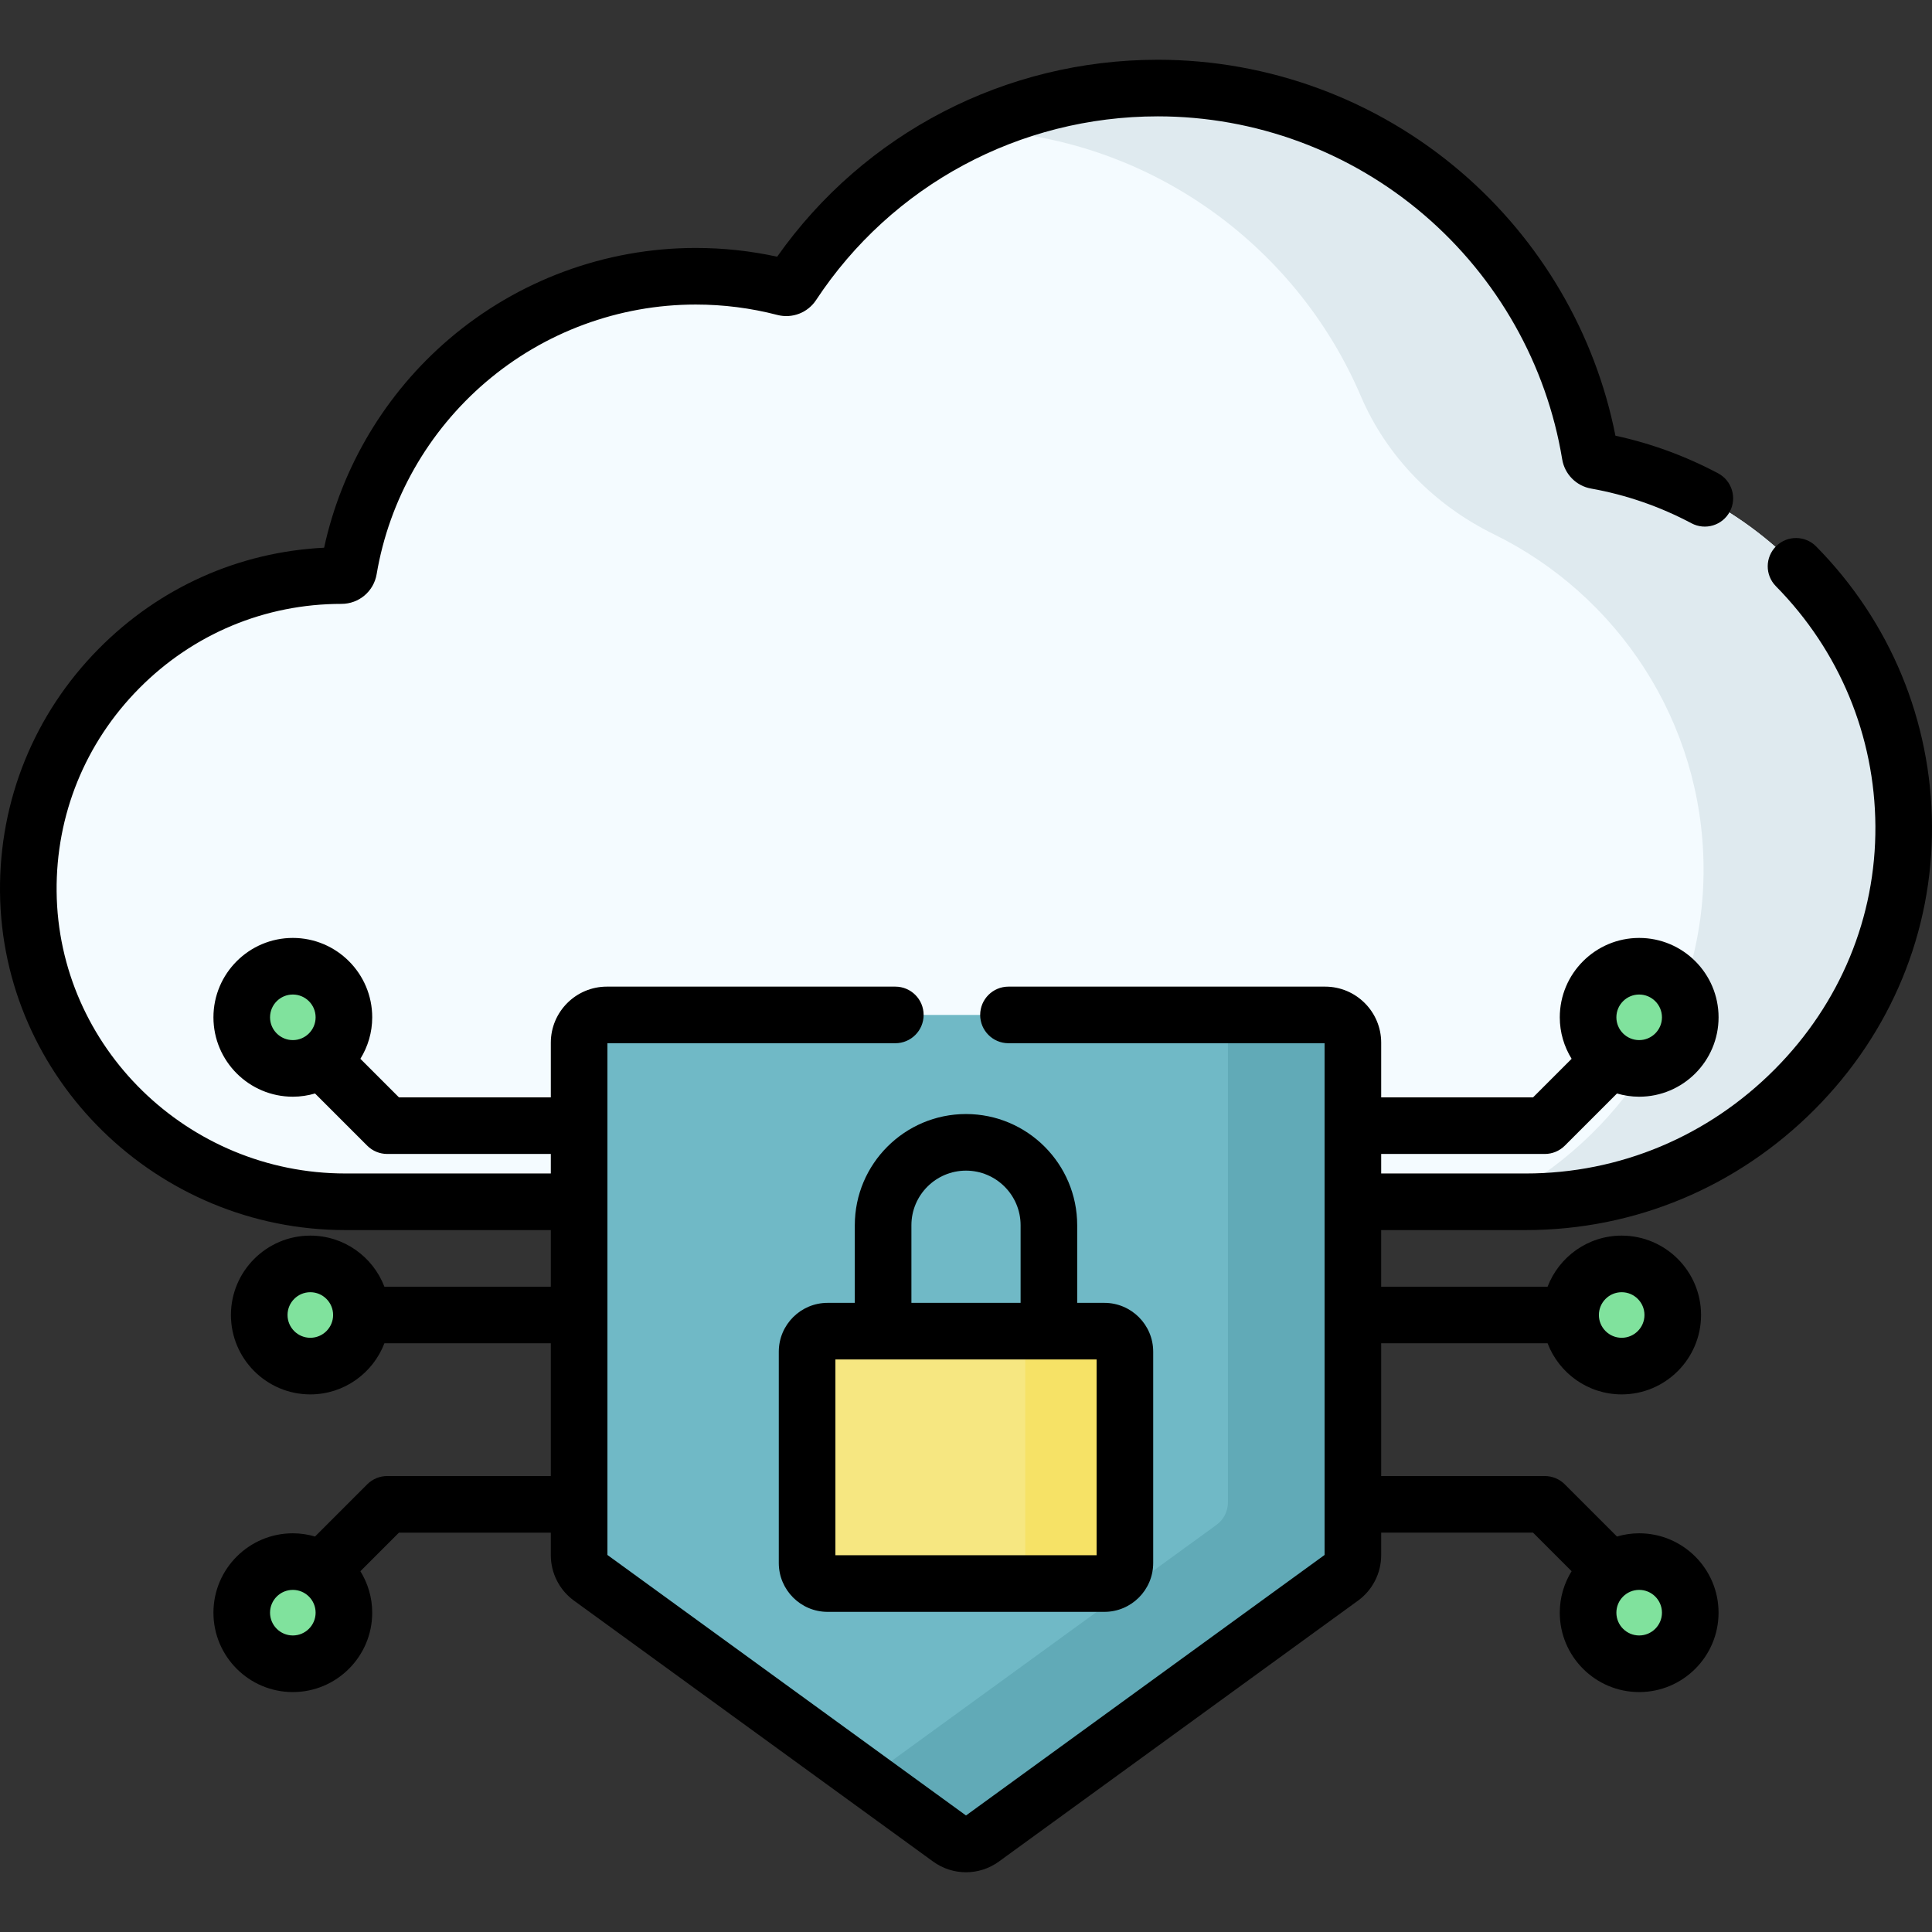
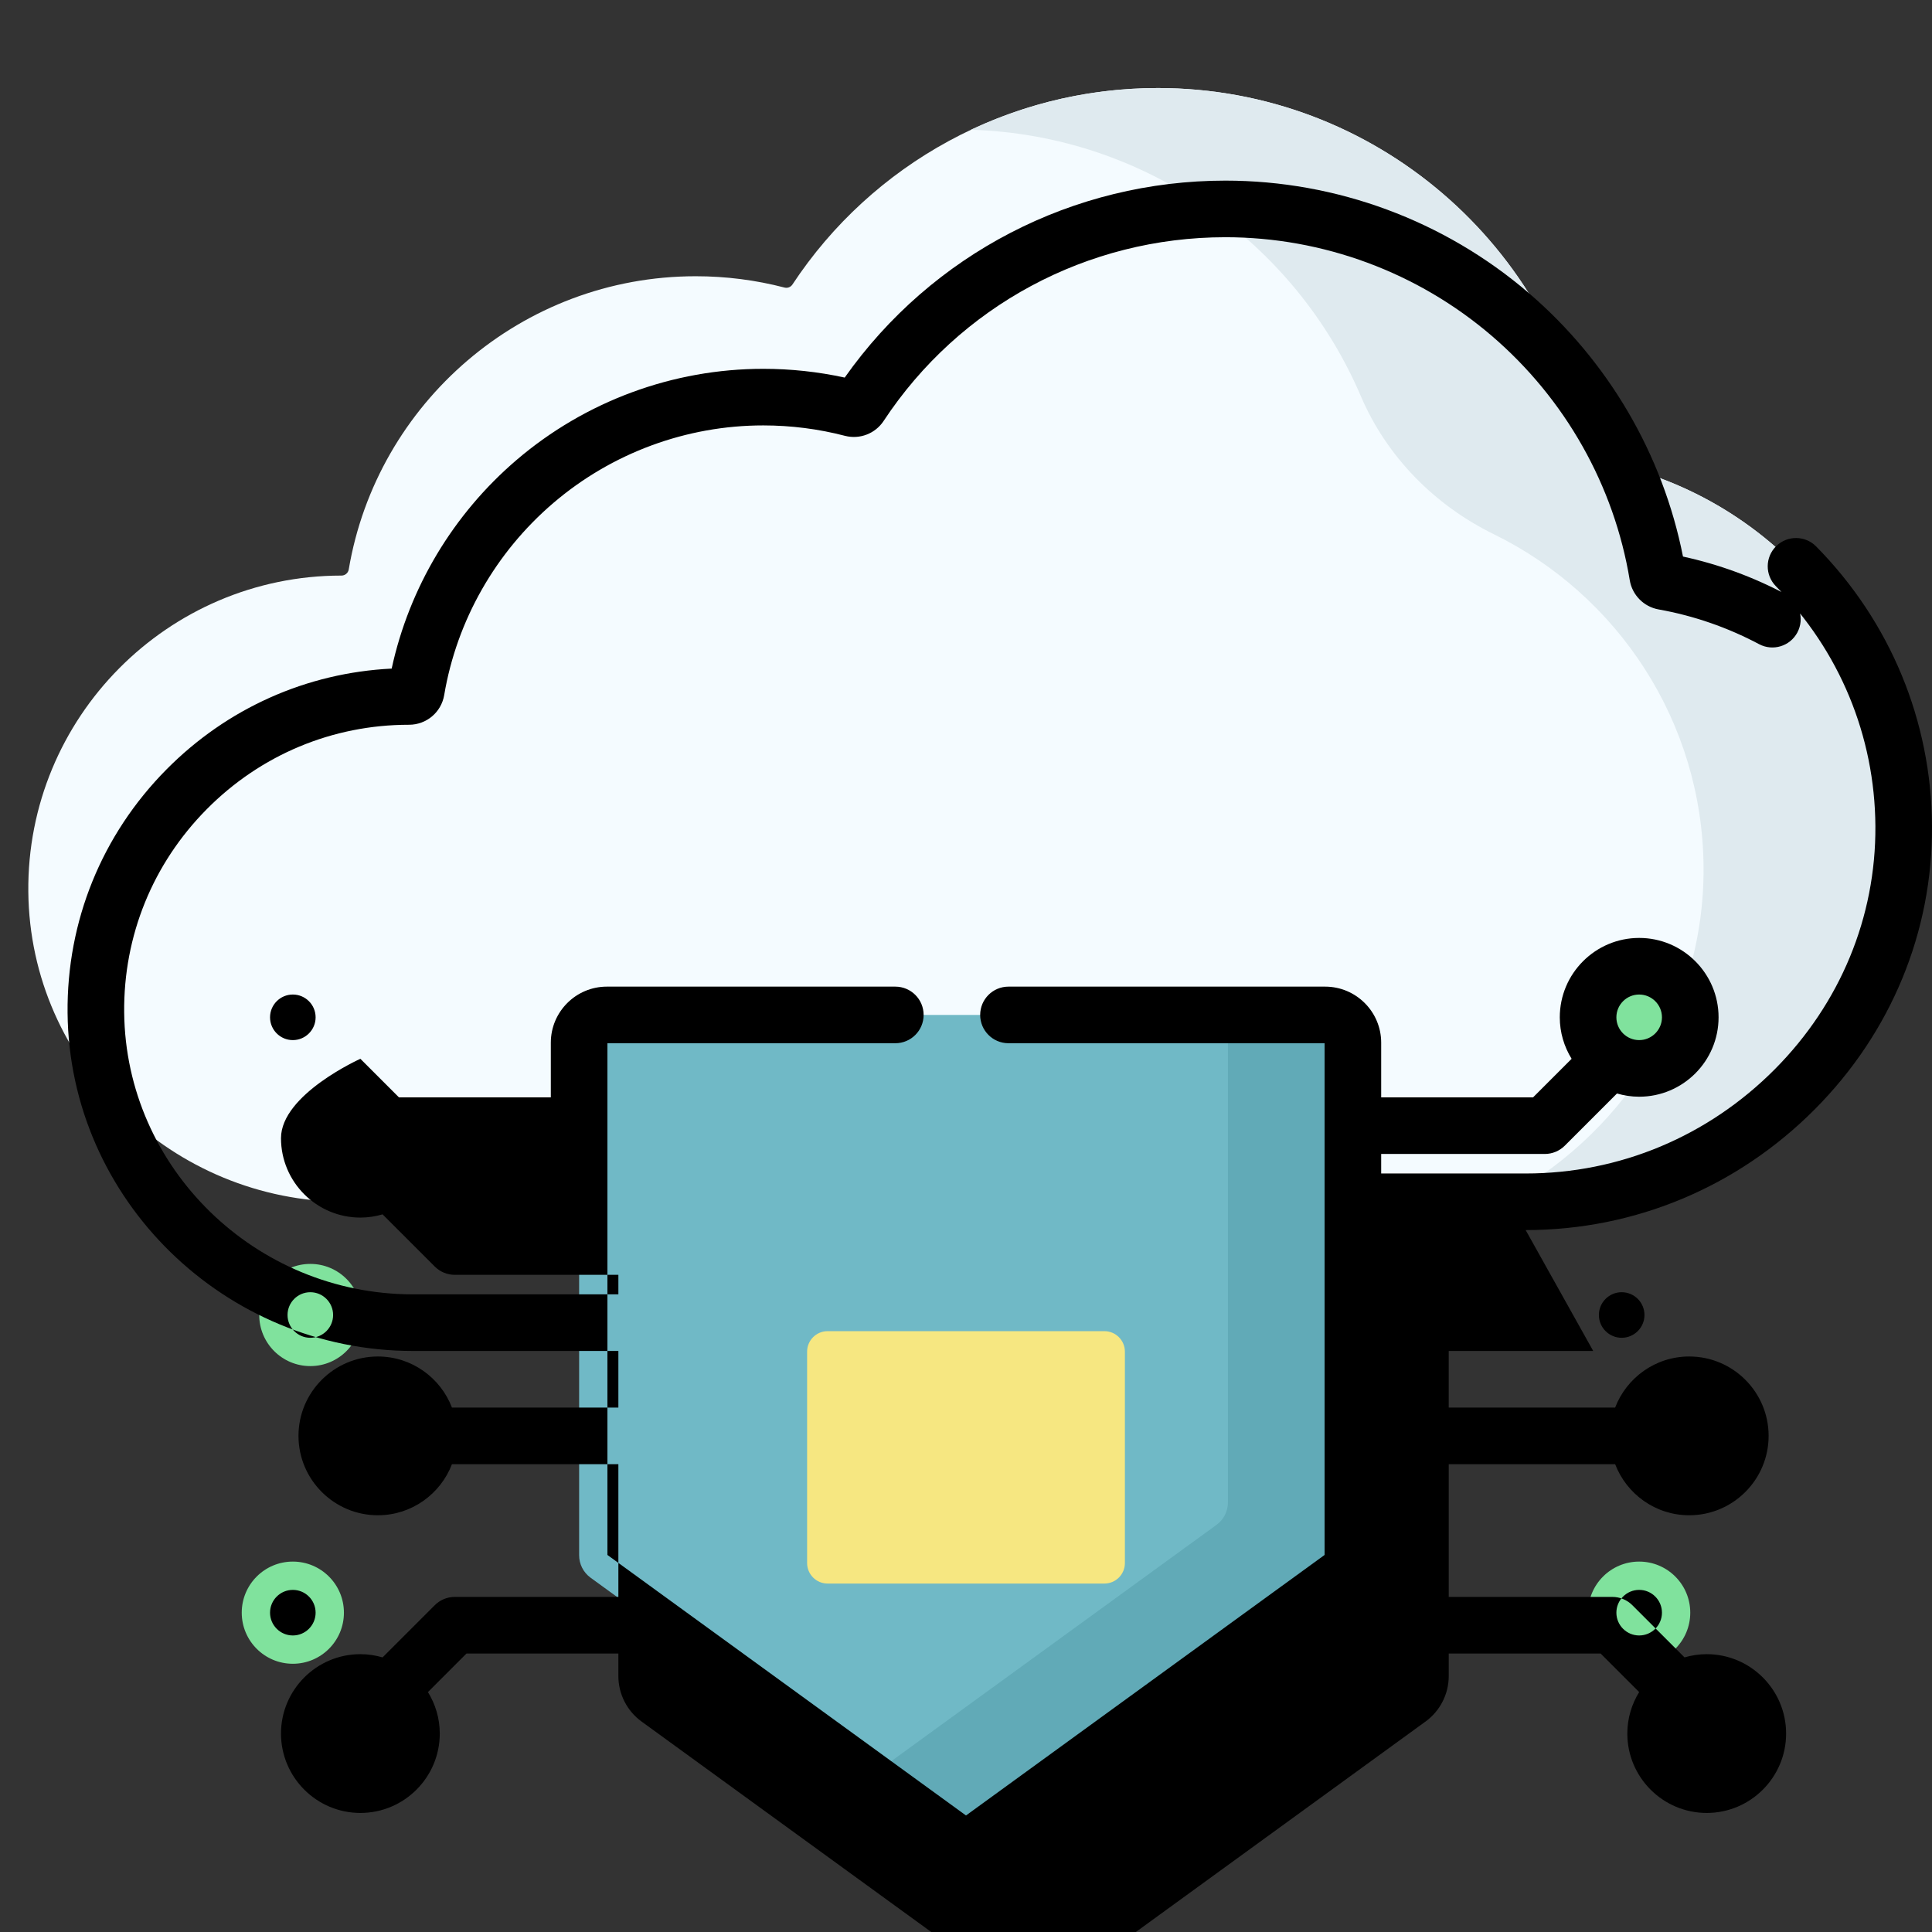
<svg xmlns="http://www.w3.org/2000/svg" id="Capa_1" enable-background="new 0 0 512 512" height="512" viewBox="0 0 512 512" width="512">
  <rect x="0" y="0" width="512" height="512" fill="#333333" stroke="none" />
  <g>
    <path d="m306.842 23.333c57.569 0 105.487 42.123 114.555 97.163.134.814.763 1.449 1.575 1.594 46.085 8.225 81.221 48.453 81.526 96.792.346 54.781-45.401 99.602-100.182 99.602h-312.784c-45.682 0-83.586-36.477-84.028-82.157-.446-46.126 36.947-83.793 82.97-83.793h.017c.96 0 1.772-.685 1.932-1.632 7.428-44.039 45.837-77.695 91.956-77.695 8.012 0 15.901 1.014 23.52 2.998.806.21 1.647-.112 2.105-.807 21.102-32.004 57.121-52.065 96.838-52.065z" fill="#f4fbff" />
    <g>
      <path d="m422.973 122.091c-.813-.145-1.442-.781-1.576-1.596-9.069-55.039-56.986-97.162-114.555-97.162-17.552 0-34.379 3.924-49.518 11.059 46.381 1.388 86.015 30.111 103.305 70.573 6.866 16.068 19.564 28.927 35.256 36.613 32.706 16.019 55.332 49.555 55.577 88.304.243 38.471-22.247 72.029-54.634 88.602h7.489c55.103 0 100.53-44.5 100.182-99.602-.307-48.339-35.442-88.566-81.526-96.791z" fill="#dfeaef" />
    </g>
    <g>
      <g>
        <path d="m260.321 487.253 95.174-69.148c1.904-1.383 3.031-3.595 3.031-5.948v-135.837c0-4.06-3.292-7.352-7.352-7.352h-190.348c-4.06 0-7.352 3.292-7.352 7.352v135.837c0 2.353 1.127 4.565 3.031 5.948l95.174 69.148c2.576 1.872 6.066 1.872 8.642 0z" fill="#70b9c6" />
        <path d="m351.174 268.968h-25.758v129.189c0 2.353-1.127 4.565-3.031 5.948l-92.576 67.26 21.868 15.888c2.577 1.872 6.066 1.872 8.643 0l95.174-69.148c1.904-1.383 3.031-3.595 3.031-5.948v-135.837c.001-4.061-3.29-7.352-7.351-7.352z" fill="#61aab7" />
        <g>
          <path d="m292.67 419.659h-73.34c-3.004 0-5.44-2.435-5.44-5.44v-56.01c0-3.004 2.435-5.44 5.44-5.44h73.34c3.004 0 5.44 2.435 5.44 5.44v56.01c0 3.005-2.436 5.44-5.44 5.44z" fill="#f6e781" />
-           <path d="m292.67 352.77h-26.402c3.004 0 5.44 2.435 5.44 5.44v56.01c0 3.004-2.435 5.44-5.44 5.44h26.402c3.004 0 5.44-2.435 5.44-5.44v-56.01c0-3.005-2.436-5.44-5.44-5.44z" fill="#f6e266" />
        </g>
      </g>
      <g>
        <g>
          <g>
            <g>
              <circle cx="434.397" cy="269.6" fill="#80e29d" r="13.539" />
            </g>
            <g>
              <circle cx="434.397" cy="427.376" fill="#80e29d" r="13.539" />
            </g>
          </g>
          <g>
-             <circle cx="429.761" cy="348.488" fill="#80e29d" r="13.539" />
-           </g>
+             </g>
        </g>
        <g>
          <g>
            <g>
-               <circle cx="77.603" cy="269.6" fill="#80e29d" r="13.539" />
-             </g>
+               </g>
            <g>
              <circle cx="77.603" cy="427.376" fill="#80e29d" r="13.539" />
            </g>
          </g>
          <g>
            <circle cx="82.238" cy="348.488" fill="#80e29d" r="13.539" />
          </g>
        </g>
      </g>
    </g>
    <g>
-       <path d="m404.316 325.985c28.899 0 56.134-11.39 76.685-32.071 20.167-20.295 31.175-46.958 30.997-75.077-.176-27.838-11.076-54.126-30.693-74.021-2.91-2.95-7.659-2.982-10.606-.075-2.949 2.908-2.983 7.657-.075 10.606 16.857 17.097 26.225 39.678 26.375 63.585.152 24.095-9.308 46.97-26.637 64.409-17.715 17.827-41.17 27.645-66.045 27.645h-38.29v-5.172h43.355c1.989 0 3.896-.79 5.304-2.196l13.83-13.83c1.869.546 3.839.853 5.882.853 11.601 0 21.039-9.438 21.039-21.039s-9.438-21.039-21.039-21.039-21.039 9.438-21.039 21.039c0 4.032 1.16 7.79 3.135 10.994l-10.218 10.219h-40.249v-14.495c0-8.189-6.662-14.852-14.852-14.852h-83.919c-4.143 0-7.5 3.357-7.5 7.5s3.357 7.5 7.5 7.5h83.771v135.613l-95.027 69.041-95.027-69.041v-135.613h76.296c4.143 0 7.5-3.357 7.5-7.5s-3.357-7.5-7.5-7.5h-76.443c-8.189 0-14.853 6.662-14.853 14.852v14.493h-40.248l-10.219-10.219c1.975-3.204 3.135-6.961 3.135-10.993 0-11.601-9.438-21.039-21.038-21.039s-21.039 9.438-21.039 21.039 9.438 21.039 21.039 21.039c2.043 0 4.013-.307 5.882-.853l13.83 13.83c1.407 1.406 3.314 2.196 5.304 2.196h43.354v5.172h-54.441c-41.8 0-76.13-33.523-76.527-74.729-.197-20.271 7.569-39.387 21.869-53.825 14.302-14.442 33.338-22.396 53.617-22.396 4.636 0 8.559-3.317 9.327-7.885 3.328-19.727 13.607-37.806 28.944-50.906 15.504-13.244 35.256-20.537 55.616-20.537 7.328 0 14.605.928 21.64 2.759 3.908 1.009 8.028-.572 10.248-3.939 20.104-30.49 53.964-48.693 90.576-48.693 25.857 0 50.924 9.282 70.583 26.136 19.452 16.676 32.439 39.67 36.571 64.744.648 3.942 3.728 7.062 7.658 7.761 9.284 1.656 18.242 4.754 26.626 9.206 3.659 1.939 8.198.551 10.142-3.106 1.942-3.658.552-8.199-3.106-10.142-8.611-4.572-17.746-7.919-27.21-9.971-5.35-27.064-19.78-51.76-40.917-69.881-22.377-19.183-50.911-29.747-80.347-29.747-40.355 0-77.777 19.438-100.89 52.196-7.058-1.542-14.297-2.322-21.574-2.322-23.93 0-47.141 8.569-65.358 24.13-16.835 14.38-28.481 33.881-33.125 55.311-22.575 1.12-43.619 10.51-59.68 26.727-17.137 17.304-26.446 40.219-26.211 64.524.478 49.397 41.536 89.585 91.527 89.585h54.441v15.003h-44.102c-3.03-7.903-10.676-13.538-19.632-13.538-11.601 0-21.039 9.438-21.039 21.038s9.438 21.039 21.039 21.039c8.956 0 16.602-5.636 19.632-13.539h44.102v35.176h-43.354c-1.989 0-3.896.79-5.304 2.196l-13.83 13.83c-1.869-.546-3.839-.853-5.882-.853-11.601 0-21.039 9.438-21.039 21.039s9.438 21.039 21.039 21.039 21.038-9.438 21.038-21.039c0-4.032-1.16-7.789-3.135-10.993l10.219-10.219h40.248v5.993c0 4.74 2.289 9.232 6.123 12.016l95.174 69.149c2.611 1.896 5.67 2.845 8.729 2.845 3.06 0 6.12-.949 8.73-2.846l95.173-69.147c3.834-2.784 6.123-7.276 6.123-12.017v-5.993h40.249l10.218 10.219c-1.975 3.204-3.135 6.962-3.135 10.994 0 11.601 9.438 21.039 21.039 21.039s21.039-9.438 21.039-21.039-9.438-21.039-21.039-21.039c-2.043 0-4.013.307-5.882.853l-13.83-13.83c-1.407-1.406-3.314-2.196-5.304-2.196h-43.355v-35.176h44.102c3.03 7.903 10.677 13.539 19.633 13.539 11.601 0 21.039-9.438 21.039-21.039s-9.438-21.038-21.039-21.038c-8.956 0-16.603 5.635-19.633 13.538h-44.103v-15.003h38.293zm30.081-62.424c3.33 0 6.039 2.709 6.039 6.039s-2.709 6.039-6.039 6.039-6.039-2.709-6.039-6.039 2.709-6.039 6.039-6.039zm-362.833 6.039c0-3.33 2.709-6.039 6.039-6.039 3.329 0 6.038 2.709 6.038 6.039s-2.709 6.039-6.038 6.039c-3.33 0-6.039-2.709-6.039-6.039zm10.675 84.927c-3.33 0-6.039-2.709-6.039-6.039 0-3.329 2.709-6.038 6.039-6.038 3.329 0 6.038 2.709 6.038 6.038 0 3.33-2.709 6.039-6.038 6.039zm-4.636 78.888c-3.33 0-6.039-2.709-6.039-6.039s2.709-6.039 6.039-6.039c3.329 0 6.038 2.709 6.038 6.039s-2.709 6.039-6.038 6.039zm362.833-6.039c0 3.33-2.709 6.039-6.039 6.039s-6.039-2.709-6.039-6.039 2.709-6.039 6.039-6.039 6.039 2.709 6.039 6.039zm-10.675-84.926c3.33 0 6.039 2.709 6.039 6.038 0 3.33-2.709 6.039-6.039 6.039s-6.039-2.709-6.039-6.039c0-3.329 2.709-6.038 6.039-6.038z" />
-       <path d="m255.999 295.23c-16.248 0-29.467 13.219-29.467 29.468v20.572h-7.203c-7.135 0-12.939 5.805-12.939 12.939v56.01c0 7.136 5.805 12.94 12.939 12.94h73.34c7.136 0 12.94-5.805 12.94-12.94v-56.01c0-7.135-5.805-12.939-12.94-12.939h-7.202v-20.572c0-16.249-13.218-29.468-29.468-29.468zm-14.466 29.468c0-7.978 6.49-14.468 14.467-14.468 7.978 0 14.468 6.49 14.468 14.468v20.572h-28.935zm49.077 87.461h-69.22v-51.89h69.22z" />
+       <path d="m404.316 325.985c28.899 0 56.134-11.39 76.685-32.071 20.167-20.295 31.175-46.958 30.997-75.077-.176-27.838-11.076-54.126-30.693-74.021-2.91-2.95-7.659-2.982-10.606-.075-2.949 2.908-2.983 7.657-.075 10.606 16.857 17.097 26.225 39.678 26.375 63.585.152 24.095-9.308 46.97-26.637 64.409-17.715 17.827-41.17 27.645-66.045 27.645h-38.29v-5.172h43.355c1.989 0 3.896-.79 5.304-2.196l13.83-13.83c1.869.546 3.839.853 5.882.853 11.601 0 21.039-9.438 21.039-21.039s-9.438-21.039-21.039-21.039-21.039 9.438-21.039 21.039c0 4.032 1.16 7.79 3.135 10.994l-10.218 10.219h-40.249v-14.495c0-8.189-6.662-14.852-14.852-14.852h-83.919c-4.143 0-7.5 3.357-7.5 7.5s3.357 7.5 7.5 7.5h83.771v135.613l-95.027 69.041-95.027-69.041v-135.613h76.296c4.143 0 7.5-3.357 7.5-7.5s-3.357-7.5-7.5-7.5h-76.443c-8.189 0-14.853 6.662-14.853 14.852v14.493h-40.248l-10.219-10.219s-21.039 9.438-21.039 21.039 9.438 21.039 21.039 21.039c2.043 0 4.013-.307 5.882-.853l13.83 13.83c1.407 1.406 3.314 2.196 5.304 2.196h43.354v5.172h-54.441c-41.8 0-76.13-33.523-76.527-74.729-.197-20.271 7.569-39.387 21.869-53.825 14.302-14.442 33.338-22.396 53.617-22.396 4.636 0 8.559-3.317 9.327-7.885 3.328-19.727 13.607-37.806 28.944-50.906 15.504-13.244 35.256-20.537 55.616-20.537 7.328 0 14.605.928 21.64 2.759 3.908 1.009 8.028-.572 10.248-3.939 20.104-30.49 53.964-48.693 90.576-48.693 25.857 0 50.924 9.282 70.583 26.136 19.452 16.676 32.439 39.67 36.571 64.744.648 3.942 3.728 7.062 7.658 7.761 9.284 1.656 18.242 4.754 26.626 9.206 3.659 1.939 8.198.551 10.142-3.106 1.942-3.658.552-8.199-3.106-10.142-8.611-4.572-17.746-7.919-27.21-9.971-5.35-27.064-19.78-51.76-40.917-69.881-22.377-19.183-50.911-29.747-80.347-29.747-40.355 0-77.777 19.438-100.89 52.196-7.058-1.542-14.297-2.322-21.574-2.322-23.93 0-47.141 8.569-65.358 24.13-16.835 14.38-28.481 33.881-33.125 55.311-22.575 1.12-43.619 10.51-59.68 26.727-17.137 17.304-26.446 40.219-26.211 64.524.478 49.397 41.536 89.585 91.527 89.585h54.441v15.003h-44.102c-3.03-7.903-10.676-13.538-19.632-13.538-11.601 0-21.039 9.438-21.039 21.038s9.438 21.039 21.039 21.039c8.956 0 16.602-5.636 19.632-13.539h44.102v35.176h-43.354c-1.989 0-3.896.79-5.304 2.196l-13.83 13.83c-1.869-.546-3.839-.853-5.882-.853-11.601 0-21.039 9.438-21.039 21.039s9.438 21.039 21.039 21.039 21.038-9.438 21.038-21.039c0-4.032-1.16-7.789-3.135-10.993l10.219-10.219h40.248v5.993c0 4.74 2.289 9.232 6.123 12.016l95.174 69.149c2.611 1.896 5.67 2.845 8.729 2.845 3.06 0 6.12-.949 8.73-2.846l95.173-69.147c3.834-2.784 6.123-7.276 6.123-12.017v-5.993h40.249l10.218 10.219c-1.975 3.204-3.135 6.962-3.135 10.994 0 11.601 9.438 21.039 21.039 21.039s21.039-9.438 21.039-21.039-9.438-21.039-21.039-21.039c-2.043 0-4.013.307-5.882.853l-13.83-13.83c-1.407-1.406-3.314-2.196-5.304-2.196h-43.355v-35.176h44.102c3.03 7.903 10.677 13.539 19.633 13.539 11.601 0 21.039-9.438 21.039-21.039s-9.438-21.038-21.039-21.038c-8.956 0-16.603 5.635-19.633 13.538h-44.103v-15.003h38.293zm30.081-62.424c3.33 0 6.039 2.709 6.039 6.039s-2.709 6.039-6.039 6.039-6.039-2.709-6.039-6.039 2.709-6.039 6.039-6.039zm-362.833 6.039c0-3.33 2.709-6.039 6.039-6.039 3.329 0 6.038 2.709 6.038 6.039s-2.709 6.039-6.038 6.039c-3.33 0-6.039-2.709-6.039-6.039zm10.675 84.927c-3.33 0-6.039-2.709-6.039-6.039 0-3.329 2.709-6.038 6.039-6.038 3.329 0 6.038 2.709 6.038 6.038 0 3.33-2.709 6.039-6.038 6.039zm-4.636 78.888c-3.33 0-6.039-2.709-6.039-6.039s2.709-6.039 6.039-6.039c3.329 0 6.038 2.709 6.038 6.039s-2.709 6.039-6.038 6.039zm362.833-6.039c0 3.33-2.709 6.039-6.039 6.039s-6.039-2.709-6.039-6.039 2.709-6.039 6.039-6.039 6.039 2.709 6.039 6.039zm-10.675-84.926c3.33 0 6.039 2.709 6.039 6.038 0 3.33-2.709 6.039-6.039 6.039s-6.039-2.709-6.039-6.039c0-3.329 2.709-6.038 6.039-6.038z" />
    </g>
  </g>
</svg>